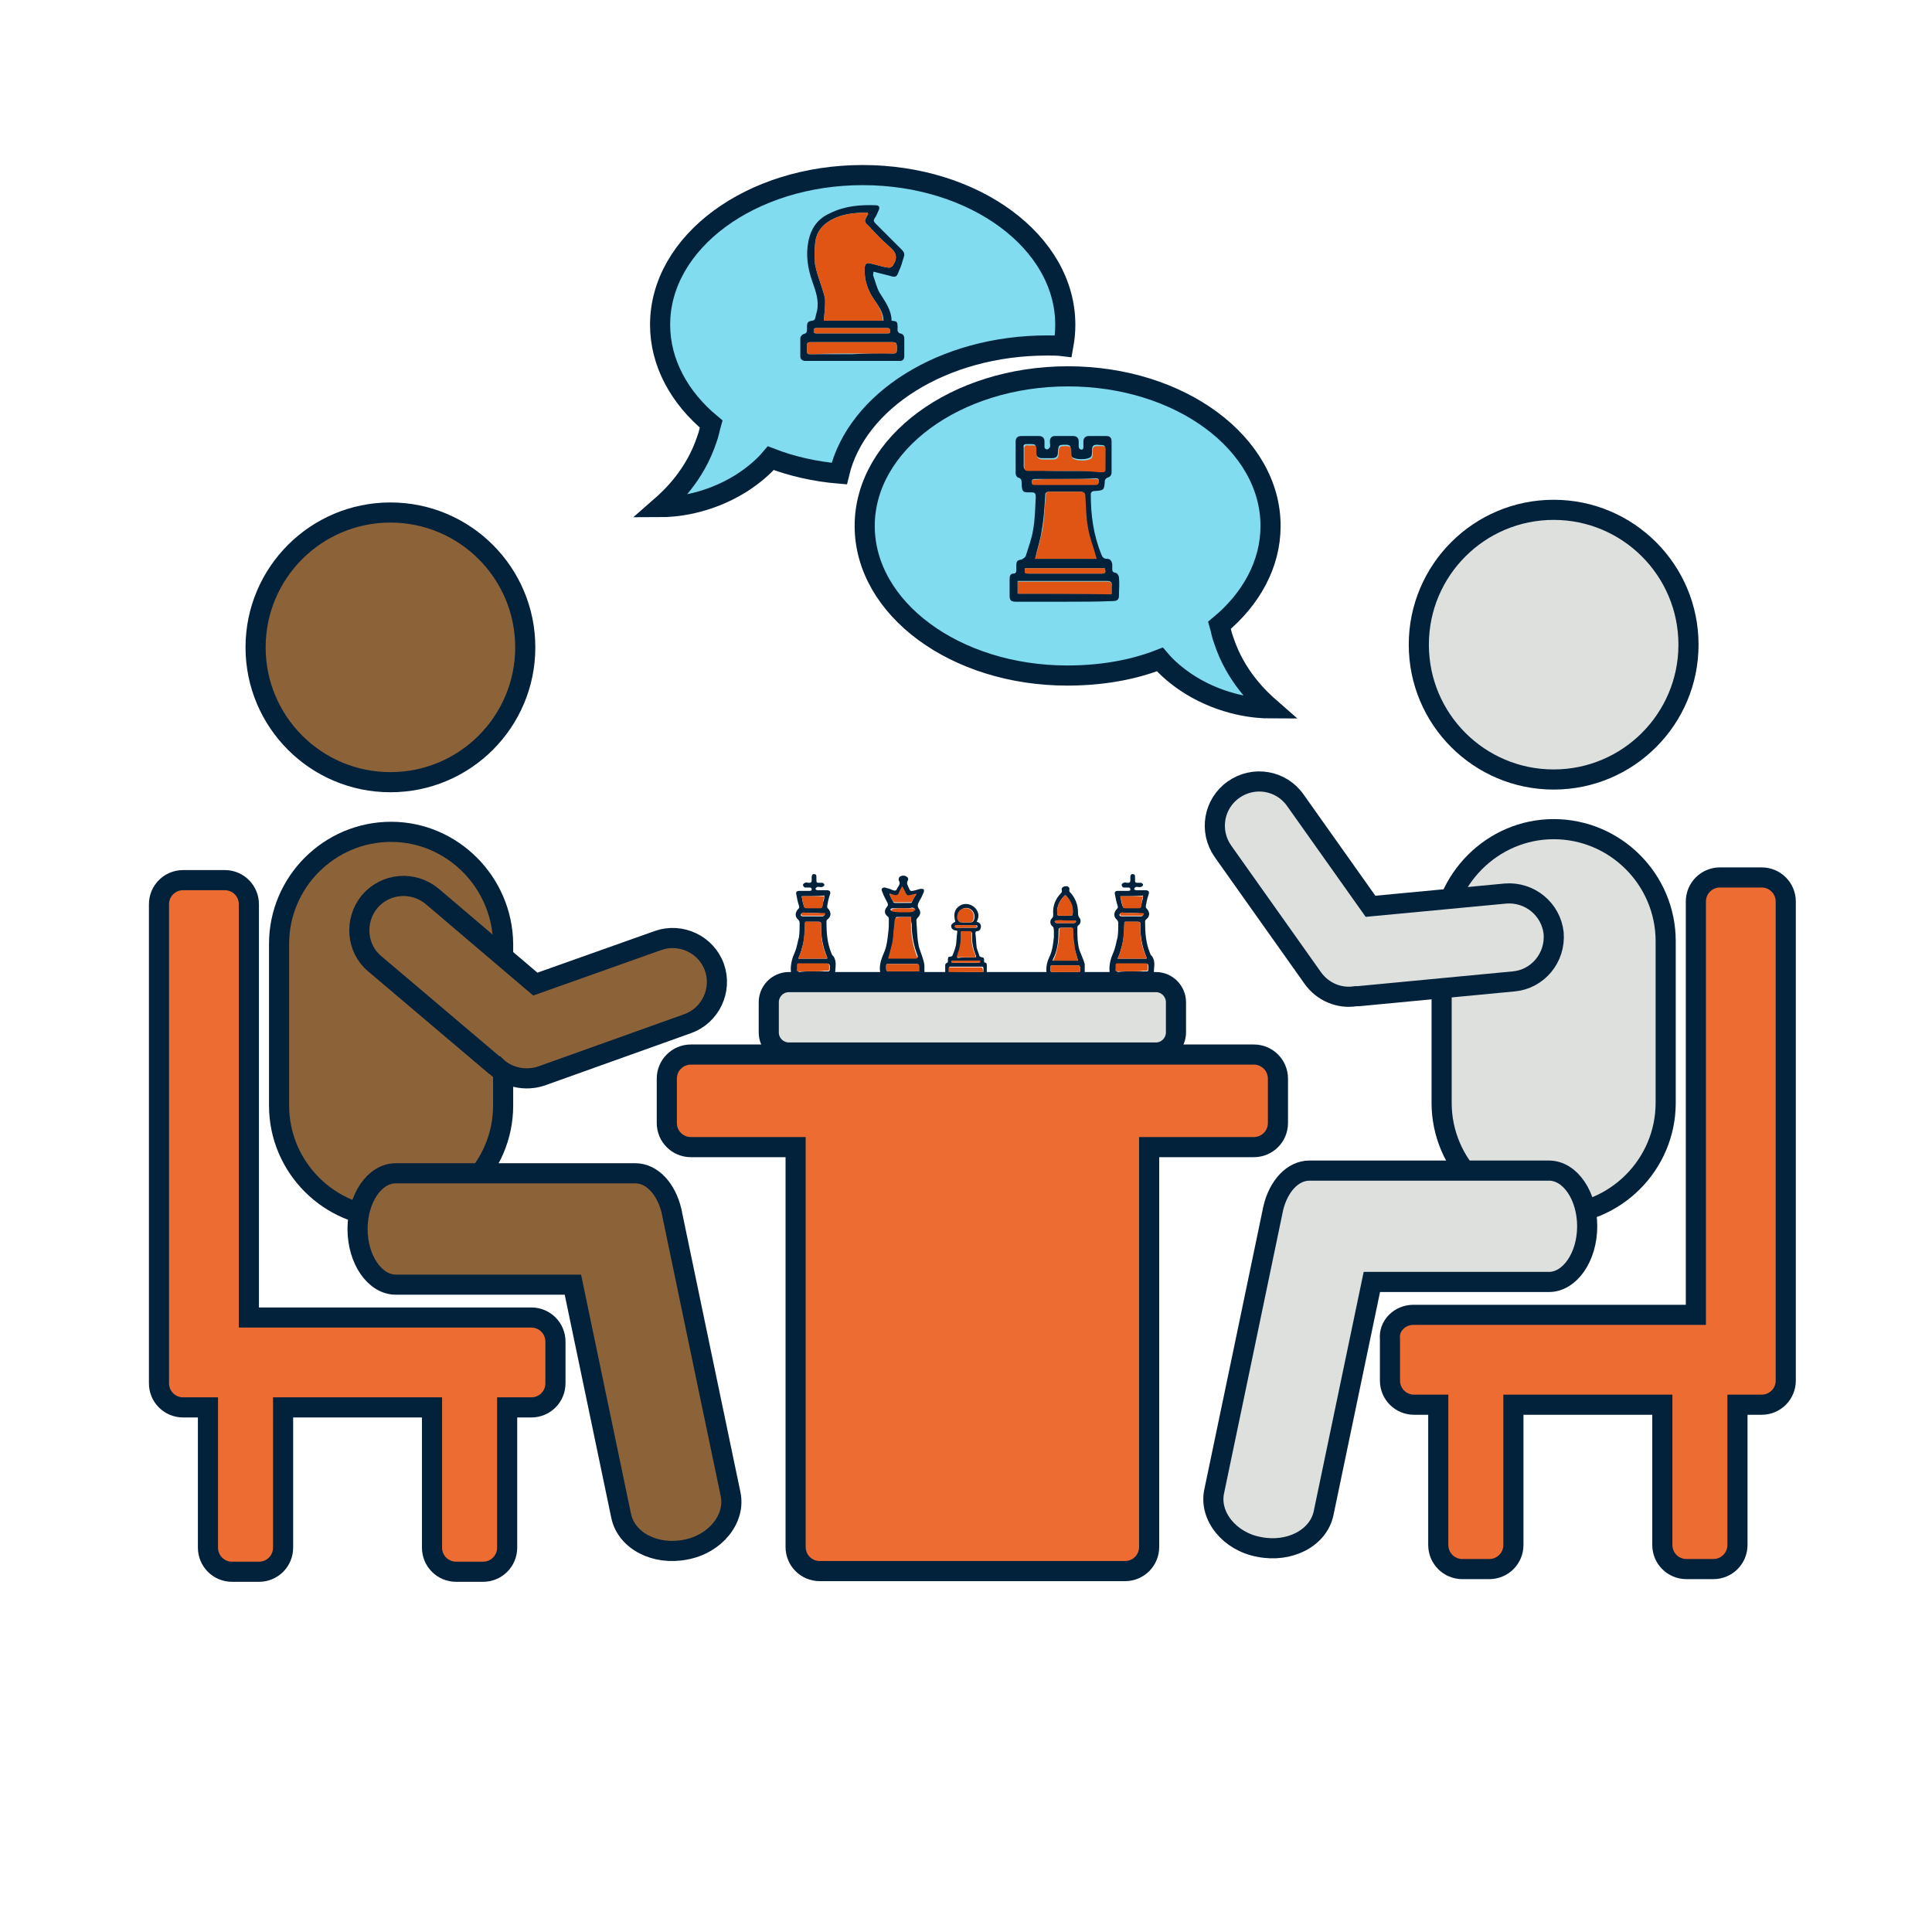
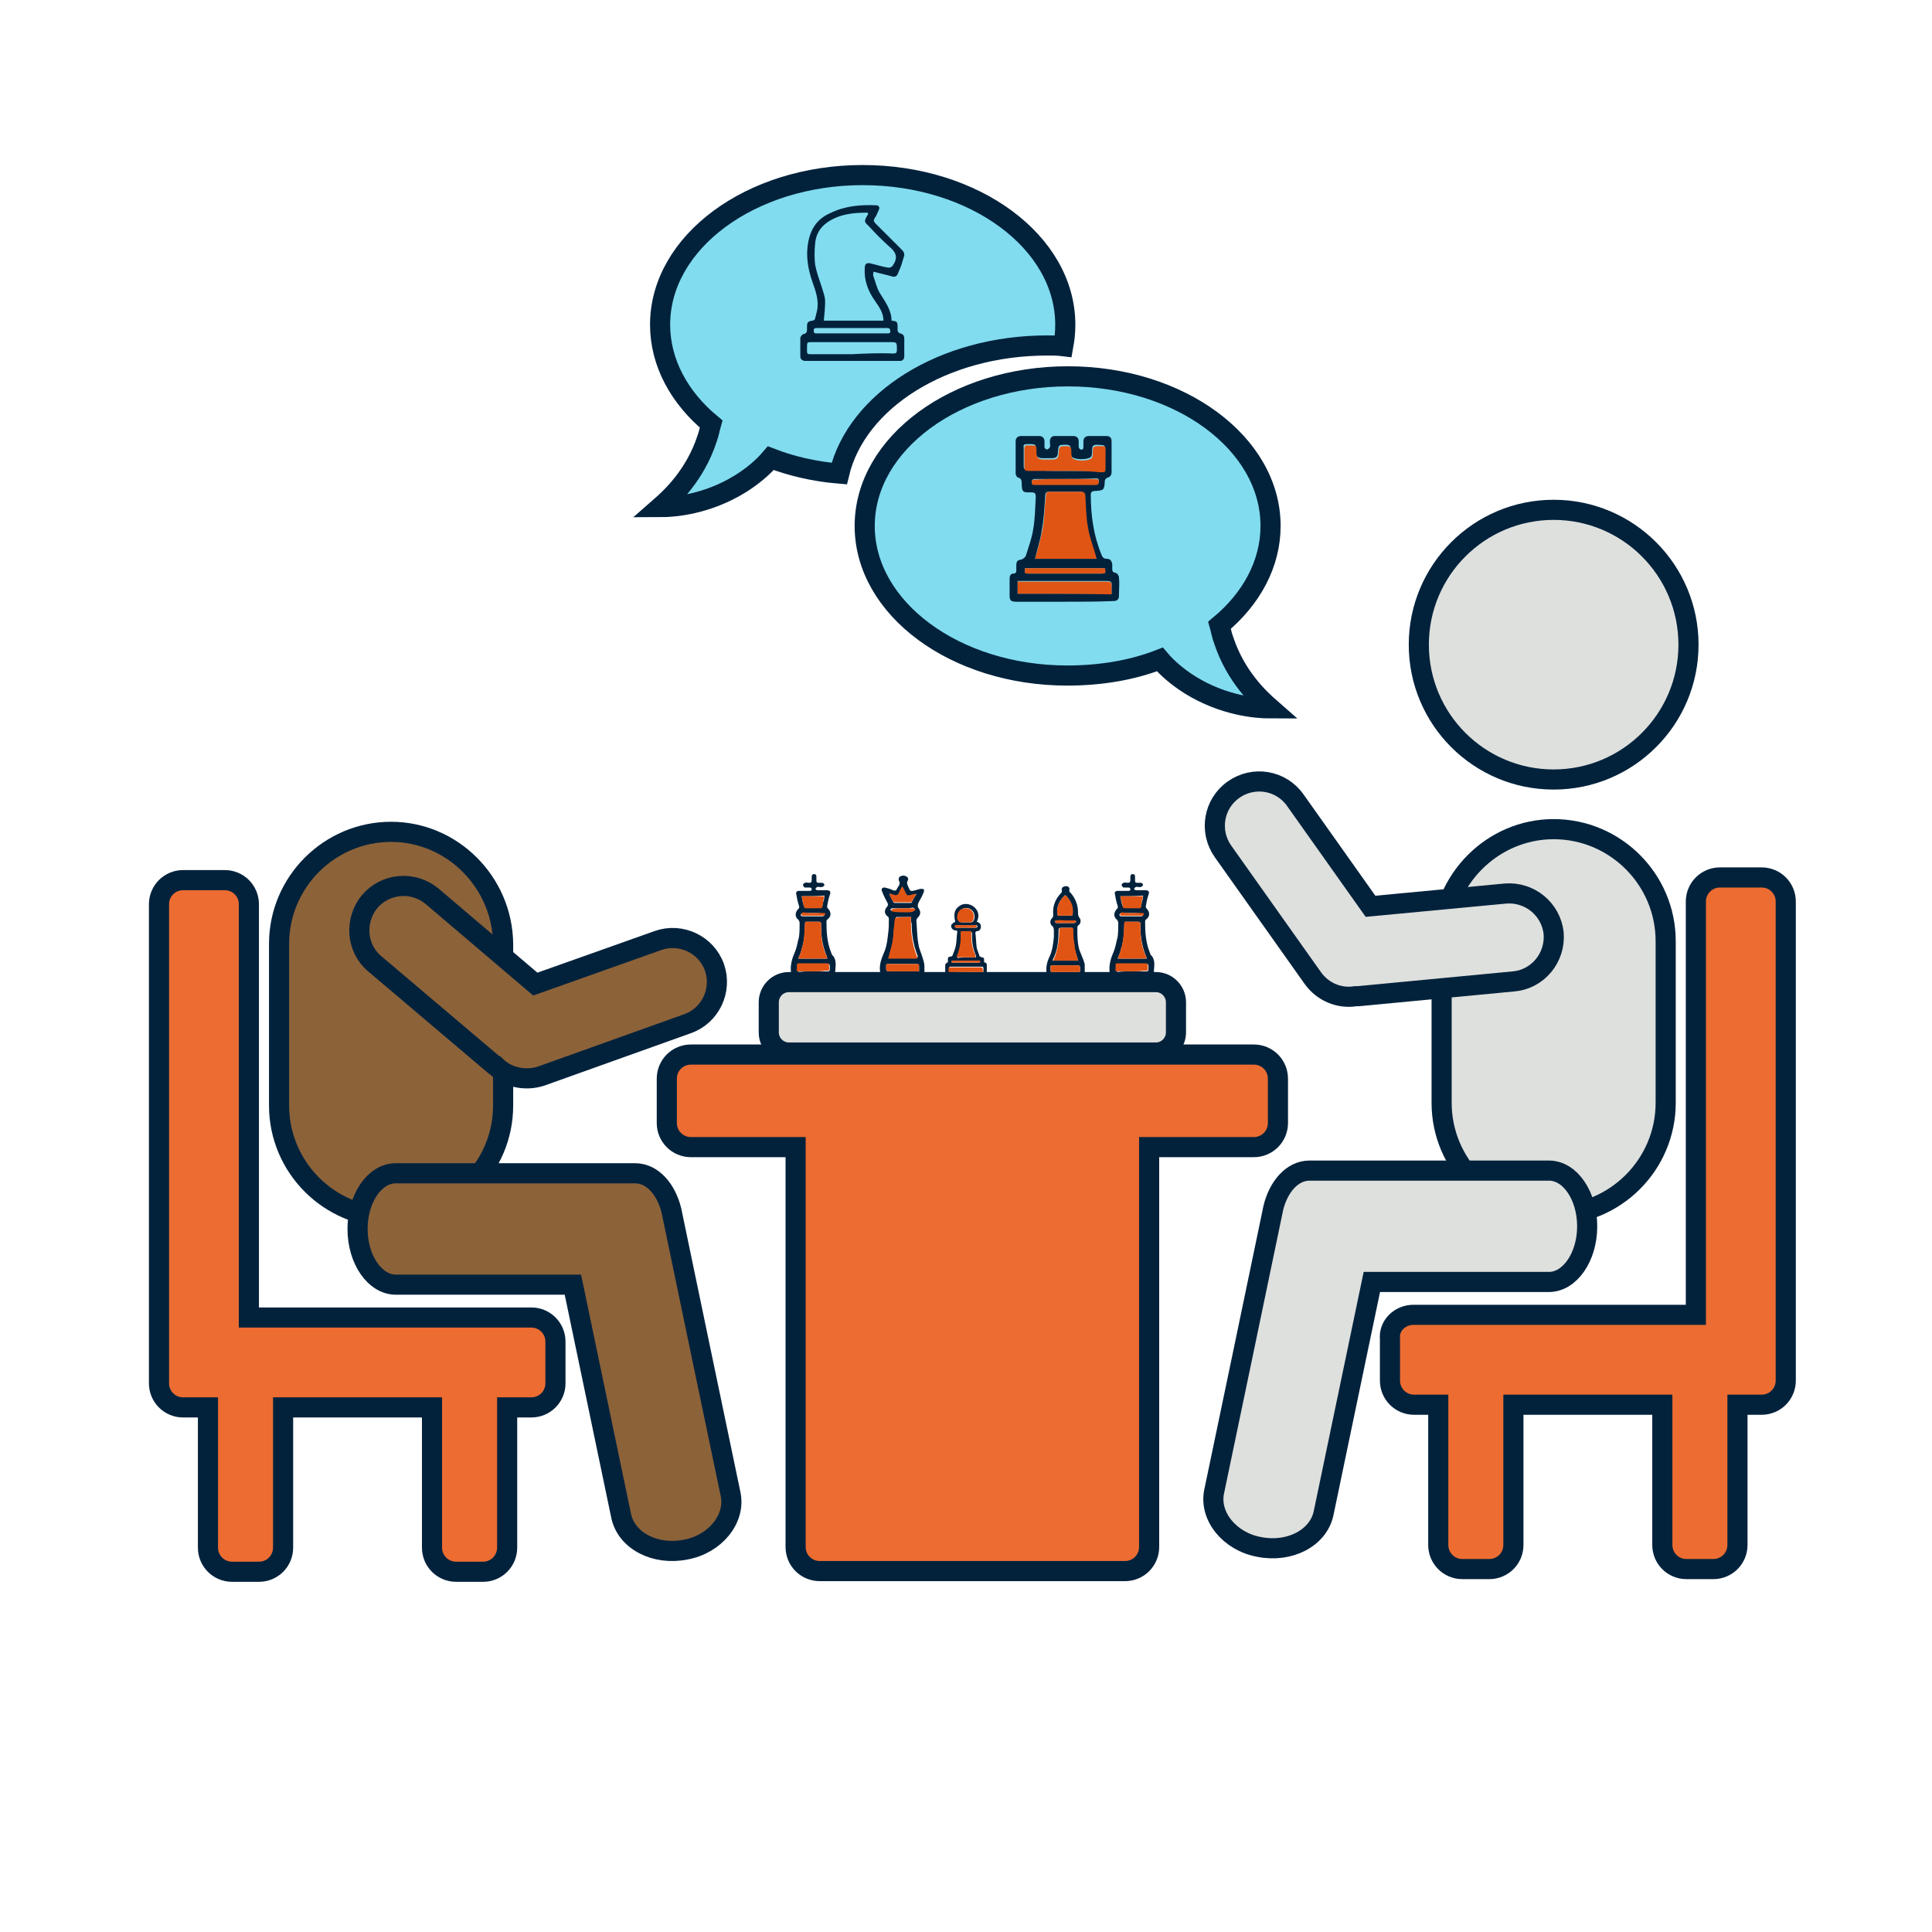
<svg xmlns="http://www.w3.org/2000/svg" version="1.1" x="0px" y="0px" viewBox="0 0 288 288" style="enable-background:new 0 0 288 288;" xml:space="preserve">
  <style type="text/css">
	.st0{display:none;}
	.st1{display:inline;fill:#B7EBF6;}
	.st2{fill:#EF7B45;stroke:#02223C;stroke-width:4;stroke-miterlimit:10;}
	.st3{fill:#93E1F1;stroke:#02223C;stroke-width:4;stroke-miterlimit:10;}
	.st4{clip-path:url(#XMLID_28_);fill:#F8FAF7;}
	.st5{clip-path:url(#XMLID_29_);fill:#F8FAF7;}
	.st6{clip-path:url(#XMLID_30_);fill:#F8FAF7;}
	.st7{fill:#FFCC99;stroke:#02223C;stroke-width:4;stroke-linejoin:round;stroke-miterlimit:10;}
	.st8{fill:#022D50;stroke:#02223C;stroke-width:4;stroke-miterlimit:10;}
	.st9{fill:none;stroke:#02223C;stroke-width:4;stroke-miterlimit:10;}
	.st10{fill:#DEE0DD;stroke:#02223C;stroke-width:4;stroke-miterlimit:10;}
	.st11{fill:#FFCC99;}
	.st12{fill:#02223C;}
	.st13{fill:#DEE0DD;}
	.st14{fill:#FFFFFF;stroke:#02223C;stroke-width:3;stroke-miterlimit:10;}
	.st15{fill:#EF7B45;stroke:#02223C;stroke-width:3;stroke-miterlimit:10;}
	.st16{clip-path:url(#XMLID_33_);fill:#F8FAF7;}
	.st17{fill:#022D50;stroke:#02223C;stroke-width:3;stroke-miterlimit:10;}
	.st18{fill:#93E1F1;stroke:#02223C;stroke-width:3;stroke-miterlimit:10;}
	.st19{clip-path:url(#XMLID_34_);fill:#F8FAF7;}
	.st20{fill:#FFCC99;stroke:#02223C;stroke-width:3;stroke-linejoin:round;stroke-miterlimit:10;}
	.st21{fill:none;stroke:#02223C;stroke-width:3;stroke-miterlimit:10;}
	.st22{fill:#DEE0DD;stroke:#02223C;stroke-width:3;stroke-miterlimit:10;}
	.st23{clip-path:url(#XMLID_35_);fill:#F8FAF7;}
	.st24{clip-path:url(#XMLID_36_);fill:#F8FAF7;}
	.st25{fill:none;stroke:#02223C;stroke-width:3;stroke-linecap:round;stroke-miterlimit:10;}
	.st26{fill:#8DB785;stroke:#02223C;stroke-width:3;stroke-miterlimit:10;}
	.st27{fill:#FDFFFC;stroke:#02223C;stroke-width:3;stroke-miterlimit:10;}
	.st28{fill:#FC6C5F;stroke:#02223C;stroke-width:3;stroke-miterlimit:10;}
	.st29{fill:#ED6C31;stroke:#02223C;stroke-width:3;stroke-miterlimit:10;}
	.st30{clip-path:url(#XMLID_37_);}
	.st31{fill:#419BB4;stroke:#02223C;stroke-width:3;stroke-miterlimit:10;}
	.st32{fill:#EB5F1E;stroke:#02223C;stroke-width:3;stroke-miterlimit:10;}
	.st33{fill:#EB5F1E;}
	.st34{fill:#F8FAF7;}
	.st35{fill:#033863;stroke:#02223C;stroke-width:3;stroke-miterlimit:10;}
	.st36{fill:#DEE0DD;stroke:#02223C;stroke-width:3;stroke-linejoin:round;stroke-miterlimit:10;}
	.st37{fill:#8DB785;stroke:#02223C;stroke-width:2;stroke-miterlimit:10;}
	.st38{fill:#EF7B45;stroke:#02223C;stroke-width:3;stroke-linejoin:round;stroke-miterlimit:10;}
	
		.st39{clip-path:url(#XMLID_38_);fill:#FC6C5F;stroke:#02223C;stroke-width:3;stroke-linecap:round;stroke-linejoin:round;stroke-miterlimit:10;}
	.st40{fill:#FC6C5F;stroke:#02223C;stroke-width:3;stroke-linecap:round;stroke-linejoin:round;stroke-miterlimit:10;}
	.st41{fill:#034377;stroke:#02223C;stroke-width:3;stroke-miterlimit:10;}
	.st42{fill:#034377;stroke:#02223C;stroke-width:3;stroke-linecap:round;stroke-miterlimit:10;}
	
		.st43{clip-path:url(#XMLID_39_);fill:#FC6C5F;stroke:#02223C;stroke-width:3;stroke-linecap:round;stroke-linejoin:round;stroke-miterlimit:10;}
	.st44{fill:#3B8EA5;stroke:#02223C;stroke-width:3;stroke-miterlimit:10;}
	.st45{fill:#81DCEF;stroke:#02223C;stroke-width:3;stroke-miterlimit:10;}
	.st46{fill:#8C6239;stroke:#02223C;stroke-width:3;stroke-miterlimit:10;}
	.st47{fill:none;stroke:#FDFFFC;stroke-width:3;stroke-linecap:round;stroke-miterlimit:10;}
	.st48{fill:#CE4E12;stroke:#02223C;stroke-width:3;stroke-miterlimit:10;}
	.st49{fill:#754C24;stroke:#02223C;stroke-width:3;stroke-miterlimit:10;}
	.st50{fill:#42210B;stroke:#02223C;stroke-width:3;stroke-miterlimit:10;}
	.st51{fill:#C69C6D;stroke:#02223C;stroke-width:3;stroke-miterlimit:10;}
	.st52{fill:#FC6C5F;stroke:#02223C;stroke-width:2.993;stroke-miterlimit:10;}
	.st53{fill:#DC9817;stroke:#02223C;stroke-width:2.993;stroke-miterlimit:10;}
	.st54{fill:none;stroke:#FDFFFC;stroke-width:2.993;stroke-linecap:round;stroke-miterlimit:10;}
	.st55{fill:#ED6C31;stroke:#02223C;stroke-width:2.993;stroke-miterlimit:10;}
	.st56{clip-path:url(#XMLID_40_);fill:#CE4E12;stroke:#02223C;stroke-width:4;stroke-miterlimit:10;}
	.st57{clip-path:url(#XMLID_40_);fill:#ED6C31;stroke:#02223C;stroke-width:4;stroke-miterlimit:10;}
	.st58{clip-path:url(#XMLID_40_);fill:#EB5F1E;stroke:#02223C;stroke-width:4;stroke-miterlimit:10;}
	.st59{clip-path:url(#XMLID_40_);fill:#E15514;stroke:#02223C;stroke-width:4;stroke-miterlimit:10;}
	.st60{fill:#CE4E12;stroke:#02223C;stroke-width:4;stroke-miterlimit:10;}
	.st61{fill:#8DB785;stroke:#02223C;stroke-width:4;stroke-miterlimit:10;}
	.st62{clip-path:url(#XMLID_41_);}
	.st63{clip-path:url(#XMLID_42_);fill:#81DCEF;stroke:#02223C;stroke-width:4;stroke-miterlimit:10;}
	.st64{clip-path:url(#XMLID_42_);fill:#4BA5BE;stroke:#02223C;stroke-width:4;stroke-miterlimit:10;}
	.st65{clip-path:url(#XMLID_42_);fill:#5AADC4;stroke:#02223C;stroke-width:4;stroke-miterlimit:10;}
	.st66{clip-path:url(#XMLID_42_);fill:#69B4C9;stroke:#02223C;stroke-width:4;stroke-miterlimit:10;}
	.st67{clip-path:url(#XMLID_43_);}
	.st68{clip-path:url(#XMLID_44_);fill:#4BA5BE;stroke:#02223C;stroke-width:4;stroke-miterlimit:10;}
	.st69{fill:none;stroke:#02223C;stroke-width:4;stroke-linecap:round;stroke-miterlimit:10;}
	.st70{fill:#8DB785;stroke:#02223C;stroke-width:3.496;stroke-miterlimit:10;}
	.st71{fill:#EF7B45;stroke:#02223C;stroke-width:3.496;stroke-miterlimit:10;}
	.st72{fill:#8DB785;stroke:#02223C;stroke-width:3.373;stroke-miterlimit:10;}
	.st73{fill:#EF7B45;stroke:#02223C;stroke-width:3.373;stroke-miterlimit:10;}
	.st74{fill:#DEE0DD;stroke:#02223C;stroke-width:2.03;stroke-miterlimit:10;}
	.st75{fill:none;stroke:#022D50;stroke-width:11;stroke-linecap:round;stroke-miterlimit:10;}
	.st76{fill:none;stroke:#034377;stroke-width:11;stroke-linecap:round;stroke-miterlimit:10;}
	.st77{fill:#EFCB83;}
	.st78{fill:none;stroke:#033863;stroke-width:11;stroke-linecap:round;stroke-miterlimit:10;}
	.st79{fill:#034377;}
	.st80{fill:#033863;}
	.st81{fill:#022D50;}
	.st82{fill:#69B4C9;stroke:#02223C;stroke-width:3;stroke-miterlimit:10;}
	.st83{clip-path:url(#XMLID_45_);fill:#02223C;stroke:#02223C;stroke-width:3;stroke-miterlimit:10;}
	.st84{fill:#DEE0DD;stroke:#02223C;stroke-width:2.612;stroke-miterlimit:10;}
	.st85{fill:none;}
	.st86{fill:#FC6C5F;}
	.st87{fill:#4BA5BE;stroke:#02223C;stroke-width:3;stroke-miterlimit:10;}
	.st88{fill:#808080;stroke:#02223C;stroke-width:3.23;stroke-miterlimit:10;}
	.st89{fill:#42210B;}
	.st90{fill:#034377;stroke:#02223C;stroke-width:4;stroke-miterlimit:10;}
	.st91{fill:#808080;stroke:#02223C;stroke-width:4;stroke-miterlimit:10;}
	.st92{fill:#FC6C5F;stroke:#02223C;stroke-width:4;stroke-miterlimit:10;}
	.st93{fill:#808080;}
	.st94{clip-path:url(#XMLID_47_);fill:#FDFFFC;}
	.st95{fill:#69B4C9;}
	.st96{fill:#EFCB83;stroke:#EFCB83;stroke-width:6;stroke-linecap:round;stroke-miterlimit:10;}
	.st97{fill:#EF7B45;stroke:#02223C;stroke-width:3.311;stroke-miterlimit:10;}
	.st98{fill:#DEE0DD;stroke:#02223C;stroke-width:3.311;stroke-miterlimit:10;}
	.st99{fill:none;stroke:#961B1B;stroke-width:3.311;stroke-miterlimit:10;}
	.st100{fill:#8C6239;stroke:#02223C;stroke-width:3.311;stroke-miterlimit:10;}
	.st101{fill:#808080;stroke:#02223C;stroke-width:3.311;stroke-miterlimit:10;}
	.st102{fill:#CE4E12;}
	.st103{fill:none;stroke:#961B1B;stroke-width:3;stroke-miterlimit:10;}
	.st104{fill:#808080;stroke:#02223C;stroke-width:3;stroke-miterlimit:10;}
	.st105{fill:#FC6C5F;stroke:#02223C;stroke-width:3.261;stroke-miterlimit:10;}
	.st106{fill:#EF7B45;stroke:#02223C;stroke-width:3.261;stroke-miterlimit:10;}
	.st107{fill:#DEE0DD;stroke:#02223C;stroke-width:3.261;stroke-miterlimit:10;}
	.st108{fill:none;stroke:#961B1B;stroke-width:3.261;stroke-miterlimit:10;}
	.st109{fill:#8C6239;stroke:#02223C;stroke-width:3.261;stroke-miterlimit:10;}
	.st110{fill:#808080;stroke:#02223C;stroke-width:3.261;stroke-miterlimit:10;}
	.st111{fill:#ED6C31;stroke:#02223C;stroke-width:1.435;stroke-miterlimit:10;}
	.st112{fill:#FC6C5F;stroke:#02223C;stroke-width:1.435;stroke-miterlimit:10;}
	.st113{fill:#E15514;}
	.st114{fill:#5AADC4;stroke:#02223C;stroke-width:3;stroke-miterlimit:10;}
	.st115{fill:#FDFFFC;stroke:#02223C;stroke-width:3;stroke-linecap:round;stroke-miterlimit:10;}
	.st116{fill:#DEE0DD;stroke:#02223C;stroke-width:0.977;stroke-linejoin:round;stroke-miterlimit:10;}
	.st117{clip-path:url(#XMLID_48_);fill:#FFFFFF;}
	.st118{fill:#EF7B45;stroke:#02223C;stroke-width:3.257;stroke-miterlimit:10;}
	.st119{fill:#EFCB83;stroke:#02223C;stroke-width:3;stroke-miterlimit:10;}
	.st120{clip-path:url(#XMLID_49_);fill:#034377;}
	.st121{clip-path:url(#XMLID_50_);fill:#034377;}
	.st122{clip-path:url(#XMLID_51_);fill:#034377;}
	.st123{fill:#DEE0DD;stroke:#02223C;stroke-linejoin:round;stroke-miterlimit:10;}
	.st124{fill:#FFFFFF;}
	.st125{fill:#DEE0DD;stroke:#DEE0DD;stroke-width:0.891;stroke-miterlimit:10;}
	.st126{fill:#DEE0DD;stroke:#DEE0DD;stroke-width:0.975;stroke-miterlimit:10;}
	.st127{fill:#C7E1F5;}
	.st128{fill:#02223C;stroke:#02223C;stroke-width:0.945;stroke-miterlimit:10;}
	.st129{fill:#44C8F5;}
	.st130{fill:#BE1E2D;stroke:#02223C;stroke-width:0.548;stroke-miterlimit:10;}
	.st131{fill:#FFFFFF;stroke:#02223C;stroke-width:0.548;stroke-miterlimit:10;}
	.st132{fill:#419BB4;stroke:#02223C;stroke-width:3.367;stroke-miterlimit:10;}
	.st133{clip-path:url(#XMLID_54_);fill:#419BB4;stroke:#02223C;stroke-width:3;stroke-miterlimit:10;}
	.st134{clip-path:url(#XMLID_54_);fill:#42210B;stroke:#02223C;stroke-width:3;stroke-miterlimit:10;}
	.st135{clip-path:url(#XMLID_54_);fill:#A67C52;stroke:#02223C;stroke-width:3;stroke-miterlimit:10;}
	.st136{clip-path:url(#XMLID_54_);fill:#42210B;}
	.st137{opacity:0.5;clip-path:url(#XMLID_54_);fill:#FFFFFF;}
	.st138{fill:#DEE0DD;stroke:#02223C;stroke-width:0.528;stroke-miterlimit:10;}
	.st139{fill:none;stroke:#02223C;stroke-width:2;stroke-miterlimit:10;}
	.st140{clip-path:url(#XMLID_55_);fill:#CC3333;}
	.st141{clip-path:url(#XMLID_55_);fill:#1A1A1A;}
	.st142{fill:#DC9817;}
	.st143{fill:#BE1E2D;}
	.st144{fill:#1A1A1A;}
	.st145{clip-path:url(#XMLID_56_);fill:#C69C6D;}
	.st146{clip-path:url(#XMLID_57_);fill:#C69C6D;}
	.st147{fill:#8DB785;stroke:#02223C;stroke-width:3.281;stroke-miterlimit:10;}
	.st148{clip-path:url(#XMLID_58_);fill:#02223C;stroke:#02223C;stroke-width:0.689;stroke-miterlimit:10;}
	.st149{fill:#BE1E2D;stroke:#02223C;stroke-width:3;stroke-miterlimit:10;}
	.st150{fill:none;stroke:#FFFFFF;stroke-width:3;stroke-linecap:round;stroke-miterlimit:10;}
	.st151{fill:none;stroke:#FFFFFF;stroke-width:10;stroke-linecap:round;stroke-miterlimit:10;}
	.st152{clip-path:url(#XMLID_69_);fill:none;stroke:#02223C;stroke-width:3;stroke-linecap:round;stroke-miterlimit:10;}
	.st153{clip-path:url(#XMLID_70_);fill:none;stroke:#02223C;stroke-width:3;stroke-linecap:round;stroke-miterlimit:10;}
	.st154{clip-path:url(#XMLID_71_);fill:none;stroke:#02223C;stroke-width:3;stroke-linecap:round;stroke-miterlimit:10;}
	.st155{clip-path:url(#XMLID_72_);fill:none;stroke:#02223C;stroke-width:3;stroke-linecap:round;stroke-miterlimit:10;}
	.st156{clip-path:url(#XMLID_73_);fill:none;stroke:#02223C;stroke-width:3;stroke-linecap:round;stroke-miterlimit:10;}
	.st157{clip-path:url(#XMLID_74_);fill:none;stroke:#02223C;stroke-width:3;stroke-linecap:round;stroke-miterlimit:10;}
	.st158{fill:#C7D87A;}
	.st159{clip-path:url(#XMLID_75_);fill:none;stroke:#02223C;stroke-width:3;stroke-linecap:round;stroke-miterlimit:10;}
	.st160{fill:#F8FAF7;stroke:#02223C;stroke-width:3;stroke-miterlimit:10;}
	.st161{fill:#B7EBF6;stroke:#02223C;stroke-width:3;stroke-miterlimit:10;}
	.st162{fill:#BE1E2D;stroke:#02223C;stroke-width:3;stroke-linecap:round;stroke-miterlimit:10;}
	.st163{fill:#669966;stroke:#02223C;stroke-width:3;stroke-linecap:round;stroke-miterlimit:10;}
</style>
  <g id="ref_images">
</g>
  <g id="backgrounds" class="st0">
</g>
  <g id="compass">
</g>
  <g id="icons__x28_orange_x29_">
</g>
  <g id="icons__x28_yellow_x29_">
</g>
  <g id="Layer_6">
</g>
  <g id="Layer_7">
    <g>
      <path class="st45" d="M156.1,51.5c0.8,0,1.6,0,2.4,0.1c0.2-1.1,0.3-2.1,0.3-3.2c0-12.3-13.5-22.3-30.2-22.3    c-16.7,0-30.2,10-30.2,22.3c0,5.7,2.9,10.9,7.6,14.8c-0.2,0.7-0.3,1.4-0.6,2.2c-1.8,5.5-5.4,8.8-7,10.2c2.1,0,7-0.4,12-3.5    c1.9-1.2,3.4-2.5,4.5-3.8c3.1,1.2,6.6,2,10.2,2.3C127.7,59.7,140.6,51.5,156.1,51.5z" />
    </g>
    <path class="st29" d="M186.9,157.2H103c-2,0-3.6,1.6-3.6,3.6v6.6c0,2,1.6,3.6,3.6,3.6h15.6v59.6c0,2,1.6,3.6,3.6,3.6h45.5   c2,0,3.6-1.6,3.6-3.6v-59.6h15.6c2,0,3.6-1.6,3.6-3.6v-6.6C190.5,158.8,188.9,157.2,186.9,157.2z" />
-     <circle class="st46" cx="58.2" cy="96.5" r="20.1" />
    <path class="st46" d="M58.3,124L58.3,124c-9.2,0-16.7,7.5-16.7,16.7v24.1c0,9.2,7.5,16.7,16.7,16.7h0c9.2,0,16.7-7.5,16.7-16.7   v-24.1C74.9,131.5,67.4,124,58.3,124z" />
    <path class="st46" d="M55.9,143.7l17.7,15c0.1,0.1,0.2,0.2,0.3,0.2c1.7,1.7,4.4,2.3,6.8,1.5l21.8-7.8c3.4-1.2,5.2-5,4-8.4   c-1.2-3.4-5-5.2-8.4-4l-18.3,6.5l-15.4-13.1c-2.8-2.3-6.9-2-9.3,0.8C52.8,137.2,53.1,141.4,55.9,143.7z" />
-     <path class="st46" d="M108.9,222.7l-4.2-20.1l-4.5-21.6c0-0.2-0.1-0.3-0.1-0.5c-0.8-3.3-2.9-5.6-5.4-5.6H77.5H59   c-3.2,0-5.7,3.8-5.7,8.3v0c0,4.6,2.6,8.3,5.7,8.3l26.4,0l7.2,34.5c0.8,3.7,5.1,5.9,9.6,5h0C106.6,230.2,109.7,226.4,108.9,222.7z" />
+     <path class="st46" d="M108.9,222.7l-4.2-20.1l-4.5-21.6c0-0.2-0.1-0.3-0.1-0.5c-0.8-3.3-2.9-5.6-5.4-5.6H77.5H59   c-3.2,0-5.7,3.8-5.7,8.3v0c0,4.6,2.6,8.3,5.7,8.3l26.4,0l7.2,34.5c0.8,3.7,5.1,5.9,9.6,5h0C106.6,230.2,109.7,226.4,108.9,222.7" />
    <path class="st29" d="M79.2,196.4H37.1v-61.6c0-2-1.6-3.6-3.6-3.6h-6.2c-2,0-3.6,1.6-3.6,3.6v71.4c0,2,1.6,3.6,3.6,3.6h0.7H31v20.9   c0,2,1.6,3.6,3.6,3.6h4c2,0,3.6-1.6,3.6-3.6v-20.9h22.2v20.9c0,2,1.6,3.6,3.6,3.6h4c2,0,3.6-1.6,3.6-3.6v-20.9h3.6   c2,0,3.6-1.6,3.6-3.6V200C82.8,198,81.2,196.4,79.2,196.4z" />
    <circle class="st22" cx="231.6" cy="96.1" r="20.1" />
    <path class="st22" d="M231.6,123.6L231.6,123.6c9.2,0,16.7,7.5,16.7,16.7v24.1c0,9.2-7.5,16.7-16.7,16.7h0   c-9.2,0-16.7-7.5-16.7-16.7v-24.1C215,131.1,222.5,123.6,231.6,123.6z" />
    <path class="st22" d="M225.6,146.3l-23.1,2.2c-0.1,0-0.2,0-0.4,0c-2.4,0.4-4.9-0.6-6.4-2.7l-13.4-18.9c-2.1-3-1.4-7.1,1.6-9.2   c3-2.1,7.1-1.4,9.2,1.6l11.2,15.8l20.1-1.9c3.6-0.3,6.8,2.3,7.2,5.9C231.9,142.8,229.2,146,225.6,146.3z" />
    <path class="st22" d="M181,222.3l4.2-20.1l4.5-21.6c0-0.2,0.1-0.3,0.1-0.5c0.8-3.3,2.9-5.6,5.4-5.6h17.2h18.5   c3.2,0,5.7,3.8,5.7,8.3v0c0,4.6-2.6,8.3-5.7,8.3l-26.4,0l-7.2,34.5c-0.8,3.7-5.1,5.9-9.6,5h0C183.3,229.8,180.2,226,181,222.3z" />
    <path class="st29" d="M210.7,196h42.1v-61.6c0-2,1.6-3.6,3.6-3.6h6.2c2,0,3.6,1.6,3.6,3.6v71.4c0,2-1.6,3.6-3.6,3.6h-0.7h-2.9v20.9   c0,2-1.6,3.6-3.6,3.6h-4c-2,0-3.6-1.6-3.6-3.6v-20.9h-22.2v20.9c0,2-1.6,3.6-3.6,3.6h-4c-2,0-3.6-1.6-3.6-3.6v-20.9h-3.6   c-2,0-3.6-1.6-3.6-3.6v-6.2C207,197.6,208.7,196,210.7,196z" />
    <path class="st45" d="M159.2,56.1c16.7,0,30.2,10,30.2,22.3c0,5.7-2.9,10.9-7.6,14.8c0.2,0.7,0.3,1.4,0.6,2.2   c1.8,5.5,5.4,8.8,7,10.2c-2.1,0-7-0.4-12-3.5c-1.9-1.2-3.4-2.5-4.5-3.8c-4.1,1.6-8.8,2.4-13.8,2.4c-16.7,0-30.2-10-30.2-22.3   S142.5,56.1,159.2,56.1z" />
    <path class="st22" d="M172.3,146.4h-54.7c-1.7,0-3,1.4-3,3v4.5c0,1.7,1.4,3,3,3h54.7c1.7,0,3-1.4,3-3v-4.5   C175.3,147.8,174,146.4,172.3,146.4z" />
    <g>
      <path class="st12" d="M158.7,89.7c-2.4,0-4.8,0-7.2,0c-0.8,0-1-0.2-1-0.9c0-0.8,0-1.7,0-2.5c0-0.4,0.1-0.8,0.6-0.8    c0.3,0,0.4-0.2,0.4-0.5c0-0.2,0-0.5,0-0.7c0-0.7,0.2-0.8,0.8-0.9c0.2-0.1,0.5-0.3,0.6-0.5c0.4-1.3,0.9-2.6,1.1-3.9    c0.3-1.6,0.3-3.3,0.4-4.9c0-0.5-0.1-0.7-0.6-0.7c0,0,0,0-0.1,0c-1.1,0-1.4,0.1-1.4-1.4c0-0.4-0.1-0.7-0.5-0.8    c-0.2,0-0.4-0.4-0.4-0.6c0-1.6,0-3.2,0-4.8c0-0.5,0.3-0.8,0.8-0.8c0.9,0,1.8,0,2.7,0c0.5,0,0.8,0.3,0.8,0.8c0,0.3,0,0.6,0,0.9    c0,0.1,0.2,0.3,0.4,0.3c0.1,0,0.3-0.2,0.4-0.3c0.1-0.3,0-0.6,0-0.9c0-0.5,0.3-0.8,0.7-0.8c0.9,0,1.8,0,2.8,0    c0.5,0,0.8,0.3,0.8,0.8c0,0.3,0,0.5,0,0.8c0,0.2,0.2,0.4,0.3,0.4c0.3,0.1,0.4-0.1,0.4-0.4c0-0.3,0-0.5,0-0.8    c0-0.5,0.3-0.8,0.8-0.8c0.9,0,1.8,0,2.6,0c0.6,0,0.8,0.3,0.8,0.8c0,1.5,0,3.1,0,4.6c0,0.4-0.2,0.7-0.6,0.8c-0.1,0-0.4,0.3-0.4,0.4    c-0.1,1.5-0.1,1.5-1.6,1.6c-0.3,0-0.5,0.2-0.5,0.5c0,3.1,0.4,6.1,1.6,9c0.1,0.3,0.3,0.6,0.8,0.6c0.5,0,0.7,0.3,0.8,0.8    c0,0.2,0,0.4,0,0.6c0,0.4,0,0.6,0.5,0.7c0.2,0,0.5,0.4,0.5,0.7c0.1,0.9,0,1.8,0,2.7c0,0.6-0.3,0.8-0.9,0.8    C163.6,89.7,161.2,89.7,158.7,89.7z M154.3,83.3c3,0,6,0,9.1,0c0-0.2,0-0.2-0.1-0.3c-0.4-1.4-0.9-2.8-1.2-4.3    c-0.3-1.5-0.3-3.1-0.4-4.7c0-0.5-0.2-0.7-0.7-0.7c-1.5,0-3.1,0-4.6,0c-0.5,0-0.6,0.2-0.6,0.7c-0.1,1.7-0.2,3.4-0.5,5    C155.1,80.5,154.6,81.9,154.3,83.3z M158.7,70.2C158.7,70.2,158.7,70.2,158.7,70.2c1.7,0,3.5,0,5.2,0c0.8,0,0.8,0,0.8-0.8    c0-0.6,0-1.3,0-1.9c0-1.3,0.2-1.1-1.2-1.2c-0.5,0-0.7,0.2-0.7,0.7c0,0.3,0,0.7-0.1,1c-0.3,0.6-2.7,0.6-3,0c-0.1-0.3-0.1-0.7-0.1-1    c0-0.5-0.1-0.7-0.7-0.7c-1.1,0-1.1,0-1.2,1.1c0,0.7-0.3,0.9-0.9,0.9c-0.5,0-1,0-1.4,0c-0.7,0-1-0.3-1-1c0-1.1,0.1-1.1-1.1-1.1    c-0.1,0-0.1,0-0.2,0c-0.4,0-0.6,0.1-0.5,0.5c0,0.9,0,1.9,0,2.8c0,0.4,0.2,0.6,0.6,0.5C155.1,70.2,156.9,70.2,158.7,70.2z     M151.7,88.5c4.7,0,9.3,0,14,0c0-0.4,0-0.7,0-1.1c0.1-0.6-0.1-0.8-0.7-0.8c-4.1,0-8.2,0-12.3,0c-0.3,0-0.6,0-1,0    C151.7,87.3,151.7,87.9,151.7,88.5z M164.7,84.7c-4,0-7.9,0-11.9,0c-0.1,0.7-0.1,0.8,0.6,0.8c3.6,0,7.2,0,10.8,0    C164.8,85.5,164.8,85.4,164.7,84.7z M158.8,71.4C158.8,71.4,158.8,71.4,158.8,71.4c-1.5,0-3,0-4.5,0c-0.3,0-0.5,0.1-0.5,0.4    c0,0.3,0.1,0.4,0.4,0.4c3,0,6.1,0,9.1,0c0.4,0,0.5-0.2,0.5-0.5c0-0.3-0.1-0.4-0.5-0.4C161.8,71.4,160.3,71.4,158.8,71.4z" />
      <path class="st113" d="M154.3,83.3c0.4-1.4,0.8-2.9,1.1-4.3c0.3-1.6,0.3-3.3,0.5-5c0-0.5,0.1-0.7,0.6-0.7c1.5,0,3.1,0,4.6,0    c0.5,0,0.7,0.2,0.7,0.7c0.1,1.6,0.1,3.2,0.4,4.7c0.2,1.4,0.8,2.8,1.2,4.3c0,0.1,0,0.1,0.1,0.3C160.3,83.3,157.2,83.3,154.3,83.3z" />
      <path class="st113" d="M158.7,70.2c-1.8,0-3.6,0-5.4,0c-0.4,0-0.6-0.1-0.6-0.5c0-0.9,0-1.9,0-2.8c0-0.4,0.2-0.6,0.5-0.5    c0.1,0,0.1,0,0.2,0c1.2,0,1.1-0.1,1.1,1.1c0,0.7,0.3,1,1,1c0.5,0,1,0,1.4,0c0.7,0,0.9-0.3,0.9-0.9c0.1-1.1,0.1-1.1,1.2-1.1    c0.5,0,0.7,0.2,0.7,0.7c0,0.3,0,0.7,0.1,1c0.3,0.6,2.7,0.6,3,0c0.1-0.3,0.1-0.7,0.1-1c0-0.5,0.1-0.7,0.7-0.7    c1.4,0,1.2-0.1,1.2,1.2c0,0.6,0,1.3,0,1.9c0,0.8,0,0.8-0.8,0.8C162.2,70.2,160.5,70.2,158.7,70.2    C158.7,70.2,158.7,70.2,158.7,70.2z" />
      <path class="st113" d="M151.7,88.5c0-0.6,0-1.2,0-1.8c0.4,0,0.7,0,1,0c4.1,0,8.2,0,12.3,0c0.6,0,0.8,0.2,0.7,0.8    c0,0.3,0,0.7,0,1.1C161.1,88.5,156.4,88.5,151.7,88.5z" />
      <path class="st113" d="M164.7,84.7c0.2,0.7,0.1,0.8-0.5,0.8c-3.6,0-7.2,0-10.8,0c-0.7,0-0.7,0-0.6-0.8    C156.7,84.7,160.7,84.7,164.7,84.7z" />
      <path class="st113" d="M158.8,71.4c1.5,0,3,0,4.5,0c0.3,0,0.5,0.1,0.5,0.4c0,0.3-0.1,0.5-0.5,0.5c-3,0-6.1,0-9.1,0    c-0.3,0-0.4-0.1-0.4-0.4c0-0.4,0.2-0.4,0.5-0.4C155.8,71.4,157.3,71.4,158.8,71.4C158.8,71.4,158.8,71.4,158.8,71.4z" />
    </g>
    <g>
      <path class="st12" d="M133.8,48.8c0,0.2,0,0.4,0,0.5c0.1,0.2,0.2,0.4,0.4,0.4c0.4,0.1,0.6,0.3,0.6,0.8c0,0.9,0,1.7,0,2.6    c0,0.5-0.3,0.7-0.6,0.7c-0.2,0-0.4,0-0.6,0c-4.4,0-8.7,0-13.1,0c-0.2,0-0.4,0-0.6,0c-0.4-0.1-0.6-0.3-0.6-0.7c0-0.9,0-1.8,0-2.7    c0-0.2,0.3-0.6,0.5-0.6c0.4-0.1,0.5-0.3,0.5-0.7c0-0.1,0-0.3,0-0.4c0-0.6,0.1-0.8,0.8-0.9c0.2,0,0.4-0.2,0.4-0.3    c0.1-0.4,0.2-0.8,0.3-1.2c0.3-1.5-0.2-2.9-0.7-4.3c-0.7-2-1-4-0.6-6c0.4-2,1.4-3.4,3.2-4.2c2.2-1.1,4.5-1.3,6.9-1.2    c0.4,0,0.6,0.3,0.4,0.7c-0.2,0.4-0.3,0.8-0.6,1.2c-0.2,0.3-0.2,0.5,0.1,0.8c1.3,1.3,2.6,2.6,3.9,3.9c0.4,0.4,0.5,0.7,0.3,1.2    c-0.2,0.7-0.4,1.4-0.7,2c-0.3,0.9-0.5,1-1.4,0.7c-0.8-0.2-1.6-0.4-2.4-0.6c0,0.3-0.1,0.5,0,0.7c0.3,0.8,0.5,1.7,0.9,2.4    c0.8,1.3,1.8,2.6,1.8,4.2C133.7,47.9,133.8,47.9,133.8,48.8z M130.4,44.8c-1-1.4-1.6-3-1.5-4.8c0-0.7,0.3-0.9,1-0.7    c0.9,0.2,1.7,0.5,2.6,0.6c0.2,0,0.4-0.1,0.6-0.3c0,0,0-0.1,0.1-0.2c0.7-1.1,0.3-1.9-0.7-2.7c-1-0.9-2-1.9-2.9-2.9    c-0.7-0.7-0.9-0.7-0.3-1.7c0.1-0.1,0.1-0.2,0.1-0.3c0,0-0.1-0.1-0.1-0.1c-2.1,0-4.1,0.2-5.9,1.4c-1.2,0.8-1.8,1.9-1.9,3.3    c-0.1,1-0.1,2,0,3c0.2,1.1,0.6,2.2,1,3.4c0.2,0.7,0.5,1.4,0.5,2.1c0,1-0.1,1.9-0.2,2.9c2.9,0,5.9,0,8.9,0    C131.7,46.6,131,45.7,130.4,44.8z M133.1,52.7c0.5,0,0.6-0.1,0.6-0.6c0-1.1,0-1.1-1.1-1.1c-3.8,0-7.7,0-11.5,0    c-0.8,0-0.8,0-0.8,0.8c0,1.1-0.1,1,1,1c1.9,0,3.8,0,5.7,0C129,52.7,131.1,52.6,133.1,52.7z M132.2,49.7c0.3,0,0.6,0,0.5-0.4    c0-0.4-0.3-0.4-0.5-0.4c-3.5,0-7,0-10.4,0c-0.3,0-0.5,0-0.5,0.4c0,0.4,0.2,0.4,0.5,0.4c1.8,0,3.5,0,5.3,0    C128.8,49.7,130.5,49.7,132.2,49.7z" />
-       <path class="st113" d="M131.6,47.8c0-1.2-0.6-2.1-1.2-3c-1-1.4-1.6-3-1.5-4.8c0-0.7,0.3-0.9,1-0.7c0.9,0.2,1.7,0.5,2.6,0.6    c0.2,0,0.4-0.1,0.6-0.3c0,0,0-0.1,0.1-0.2c0.7-1.1,0.3-1.9-0.7-2.7c-1-0.9-2-1.9-2.9-2.9c-0.7-0.7-0.9-0.7-0.3-1.7    c0.1-0.1,0.1-0.2,0.1-0.3c0,0-0.1-0.1-0.1-0.1c-2.1,0-4.1,0.2-5.9,1.4c-1.2,0.8-1.8,1.9-1.9,3.3c-0.1,1-0.1,2,0,3    c0.2,1.1,0.6,2.2,1,3.4c0.2,0.7,0.5,1.4,0.5,2.1c0,1-0.1,1.9-0.2,2.9C125.6,47.8,128.6,47.8,131.6,47.8z" />
-       <path class="st113" d="M127,52.7c2,0,4.1,0,6.1,0c0.5,0,0.6-0.1,0.6-0.6c0-1.1,0-1.1-1.1-1.1c-3.8,0-7.7,0-11.5,0    c-0.8,0-0.8,0-0.8,0.8c0,1.1-0.1,1,1,1C123.2,52.7,125.1,52.7,127,52.7z" />
-       <path class="st113" d="M127.1,49.7c1.7,0,3.4,0,5.1,0c0.3,0,0.6,0,0.5-0.4c0-0.4-0.3-0.4-0.5-0.4c-3.5,0-7,0-10.4,0    c-0.3,0-0.5,0-0.5,0.4c0,0.4,0.2,0.4,0.5,0.4C123.6,49.7,125.3,49.7,127.1,49.7z" />
    </g>
    <g>
      <path class="st12" d="M142.4,137.4c-0.3-1.2-0.1-1.9,0.7-2.4c0.6-0.4,1.5-0.3,2.1,0.2c0.6,0.5,0.9,1.3,0.4,2.2    c0.3,0.1,0.5,0.2,0.6,0.5c0.1,0.4-0.1,0.9-0.5,0.9c-0.2,0-0.3,0.1-0.3,0.3c0.1,0.7,0.1,1.5,0.2,2.2c0.1,0.4,0.3,0.8,0.4,1.2    c0,0.1,0.2,0.1,0.3,0.2c0.3,0,0.4,0.1,0.4,0.4c0,0.1,0,0.2,0,0.2c0,0.1,0,0.2,0.2,0.2c0.1,0,0.2,0.2,0.2,0.3c0,0.4,0,0.8,0,1.2    c0,0.2-0.1,0.3-0.4,0.3c-1.8,0-3.7,0-5.5,0c-0.2,0-0.3-0.1-0.3-0.3c0-0.4,0-0.8,0-1.1c0-0.2,0.1-0.3,0.3-0.4    c0.1,0,0.1-0.1,0.1-0.2c0-0.1,0-0.2,0-0.3c0-0.3,0.1-0.4,0.4-0.4c0.1,0,0.3-0.1,0.3-0.2c0.2-0.5,0.4-1,0.5-1.5    c0.1-0.6,0.1-1.3,0.2-2c0-0.1,0-0.2-0.2-0.2c-0.4,0-0.7-0.3-0.7-0.6C141.7,137.9,142,137.6,142.4,137.4    C142.3,137.5,142.3,137.5,142.4,137.4z M145.5,142.7C145.5,142.7,145.5,142.6,145.5,142.7c0-0.1,0-0.1,0-0.2    c-0.4-0.9-0.6-1.9-0.6-2.8c0-0.2,0-0.4,0-0.6c0-0.1-0.1-0.2-0.2-0.2c-0.4,0-0.8,0-1.2,0c-0.2,0-0.2,0.1-0.2,0.2c0,0.3,0,0.6,0,1    c-0.1,0.5-0.1,0.9-0.2,1.4c-0.1,0.4-0.2,0.9-0.4,1.3C143.5,142.7,144.5,142.7,145.5,142.7z M144,137.5c0.2,0,0.5,0,0.7,0    c0.2,0,0.3-0.1,0.4-0.2c0.3-0.5,0.2-1.2-0.2-1.6c-0.4-0.4-1.1-0.5-1.6-0.1c-0.4,0.3-0.7,0.9-0.5,1.4c0.1,0.4,0.3,0.5,0.7,0.5    C143.6,137.5,143.8,137.5,144,137.5z M146.6,144.9c0-0.2,0-0.3,0-0.5c0-0.3-0.1-0.3-0.3-0.3c-1.5,0-3,0-4.6,0c0,0-0.1,0-0.1,0    c-0.1,0-0.1,0.1-0.1,0.1c0,0.2,0,0.4,0,0.6C143.1,144.9,144.8,144.9,146.6,144.9z M141.9,143.2c-0.1,0.3,0,0.3,0.2,0.3    c1.2,0,2.5,0,3.7,0c0.3,0,0.3-0.1,0.2-0.3C144.7,143.2,143.3,143.2,141.9,143.2z M144,138.3c0.1,0,0.3,0,0.4,0c0.3,0,0.7,0,1,0    c0.1,0,0.3,0,0.3-0.2c0-0.2-0.2-0.2-0.3-0.2c-0.9,0-1.8,0-2.7,0c-0.1,0-0.3,0-0.3,0.2c0,0.2,0.2,0.2,0.3,0.2    C143.1,138.3,143.5,138.3,144,138.3z" />
      <path class="st113" d="M145.5,142.7c-1,0-2,0-2.9,0c0.1-0.4,0.3-0.9,0.4-1.3c0.1-0.5,0.2-0.9,0.2-1.4c0-0.3,0-0.6,0-1    c0-0.2,0.1-0.2,0.2-0.2c0.4,0,0.8,0,1.2,0c0.2,0,0.2,0.1,0.2,0.2c0,0.2,0,0.4,0,0.6c0,1,0.2,1.9,0.6,2.8    C145.4,142.5,145.4,142.6,145.5,142.7C145.5,142.6,145.5,142.7,145.5,142.7z" />
      <path class="st113" d="M144,137.5c-0.2,0-0.4,0-0.6,0c-0.4,0-0.5-0.1-0.7-0.5c-0.1-0.5,0.1-1.1,0.5-1.4c0.5-0.3,1.2-0.3,1.6,0.1    c0.4,0.4,0.5,1.1,0.2,1.6c-0.1,0.1-0.2,0.2-0.4,0.2C144.5,137.5,144.2,137.5,144,137.5z" />
      <path class="st113" d="M146.6,144.9c-1.7,0-3.4,0-5.2,0c0-0.2,0-0.4,0-0.6c0,0,0.1-0.1,0.1-0.1c0,0,0.1,0,0.1,0c1.5,0,3,0,4.6,0    c0.2,0,0.3,0.1,0.3,0.3C146.5,144.6,146.6,144.7,146.6,144.9z" />
      <path class="st113" d="M141.9,143.2c1.4,0,2.8,0,4.2,0c0.1,0.3,0.1,0.3-0.2,0.3c-1.2,0-2.5,0-3.7,0    C141.8,143.6,141.8,143.6,141.9,143.2z" />
      <path class="st113" d="M144,138.3c-0.5,0-0.9,0-1.4,0c-0.2,0-0.3,0-0.3-0.2c0-0.2,0.2-0.2,0.3-0.2c0.9,0,1.8,0,2.7,0    c0.2,0,0.3,0,0.3,0.2c0,0.2-0.2,0.2-0.3,0.2c-0.3,0-0.7,0-1,0C144.2,138.3,144.1,138.3,144,138.3z" />
    </g>
    <g>
      <path class="st12" d="M134.5,145.6c-0.8,0-1.7,0-2.5,0c-0.6,0-0.7-0.2-0.8-0.7c-0.2-1.2,0.3-2.2,0.7-3.2c0.3-0.8,0.4-1.7,0.5-2.6    c0.1-0.7,0.1-1.3,0.1-2c0-0.2,0-0.4-0.2-0.5c-0.5-0.4-0.5-0.9-0.1-1.4c0.2-0.2,0.2-0.4,0.1-0.6c-0.3-0.6-0.6-1.1-0.8-1.7    c-0.2-0.4,0-0.6,0.4-0.6c0.4,0.1,0.8,0.2,1.2,0.4c0.3,0.1,0.5,0.1,0.6-0.2c0.1-0.2,0.2-0.3,0.3-0.5c0.1-0.2,0.2-0.4,0-0.7    c-0.1-0.3,0-0.6,0.3-0.7c0.2-0.1,0.5-0.1,0.7,0c0.3,0.1,0.5,0.4,0.3,0.7c-0.2,0.4,0,0.6,0.1,0.9c0.3,0.7,0.3,0.7,1.1,0.5    c0.3-0.1,0.6-0.2,0.8-0.2c0.1,0,0.4,0,0.4,0.1c0.1,0.1,0,0.3,0,0.4c-0.2,0.5-0.4,0.9-0.7,1.4c-0.2,0.4-0.3,0.7,0,1.1    c0.3,0.5,0.2,0.9-0.2,1.3c-0.1,0.1-0.2,0.3-0.2,0.4c0.1,1.2,0.1,2.4,0.3,3.5c0.1,0.8,0.5,1.5,0.7,2.3c0.1,0.3,0.2,0.7,0.2,1    c0,0.4,0,0.8,0,1.2c0,0.4-0.2,0.6-0.6,0.6C136.3,145.6,135.4,145.6,134.5,145.6z M135.8,136.7c-0.7,0-1.4,0-2.1,0    c-0.1,0-0.2,0.1-0.2,0.2c-0.1,0.6-0.1,1.2-0.2,1.7c-0.1,0.6-0.1,1.3-0.2,1.9c-0.2,0.8-0.4,1.5-0.6,2.3c0,0,0.1,0,0.1,0    c1.3,0,2.7,0,4,0c0.2,0,0.2-0.1,0.2-0.3c-0.6-1.5-0.9-3.1-0.9-4.8C135.8,137.4,135.8,137.1,135.8,136.7z M137,144.8    c0-0.2,0-0.5,0-0.7c0-0.3-0.1-0.4-0.4-0.4c-1.3,0-2.5,0-3.8,0c-0.8,0-0.7-0.1-0.7,0.7c0,0.3,0.1,0.4,0.4,0.4c1.4,0,2.8,0,4.1,0    C136.7,144.8,136.8,144.8,137,144.8z M132.6,133.2C132.5,133.3,132.5,133.3,132.6,133.2c0.1,0.5,0.4,0.9,0.6,1.3    c0,0.1,0.2,0.1,0.2,0.1c0.8,0,1.5,0,2.3,0c0.1,0,0.2,0,0.2-0.1c0.2-0.4,0.4-0.8,0.7-1.2c-0.3,0-0.5,0.1-0.8,0.2    c-0.4,0.1-0.6,0.1-0.8-0.3c-0.2-0.3-0.3-0.6-0.5-1c-0.2,0.4-0.4,0.7-0.5,1c-0.1,0.3-0.4,0.4-0.7,0.3    C133.1,133.4,132.8,133.3,132.6,133.2z M134.6,135.4C134.6,135.4,134.6,135.4,134.6,135.4c-0.5,0-1,0-1.6,0    c-0.1,0-0.2,0.1-0.3,0.2c0.1,0.1,0.2,0.2,0.3,0.2c0.7,0,1.3,0.1,2,0.1c0.3,0,0.7,0,1-0.1c0.1,0,0.3-0.2,0.4-0.3    c-0.1-0.1-0.3-0.2-0.4-0.2C135.6,135.4,135.1,135.4,134.6,135.4z" />
      <path class="st113" d="M135.8,136.7c0,0.4,0,0.7,0,1.1c0,1.6,0.3,3.3,0.9,4.8c0.1,0.2,0.1,0.3-0.2,0.3c-1.3,0-2.7,0-4,0    c0,0-0.1,0-0.1,0c0.2-0.8,0.4-1.5,0.6-2.3c0.1-0.6,0.2-1.3,0.2-1.9c0.1-0.6,0.1-1.2,0.2-1.7c0-0.1,0.2-0.2,0.2-0.2    C134.3,136.7,135,136.7,135.8,136.7z" />
      <path class="st113" d="M137,144.8c-0.1,0-0.2,0-0.4,0c-1.4,0-2.8,0-4.1,0c-0.3,0-0.4-0.1-0.4-0.4c0-0.8-0.1-0.7,0.7-0.7    c1.3,0,2.5,0,3.8,0c0.3,0,0.5,0.1,0.4,0.4C137,144.3,137,144.5,137,144.8z" />
      <path class="st113" d="M132.6,133.2c0.2,0.1,0.5,0.1,0.7,0.2c0.3,0.1,0.6,0,0.7-0.3c0.1-0.3,0.3-0.6,0.5-1c0.2,0.4,0.4,0.7,0.5,1    c0.2,0.4,0.3,0.4,0.8,0.3c0.2-0.1,0.5-0.1,0.8-0.2c-0.2,0.4-0.4,0.8-0.7,1.2c0,0.1-0.2,0.1-0.2,0.1c-0.8,0-1.5,0-2.3,0    c-0.1,0-0.2,0-0.2-0.1C132.9,134.1,132.7,133.7,132.6,133.2C132.5,133.3,132.5,133.3,132.6,133.2z" />
      <path class="st113" d="M134.6,135.4c0.5,0,1,0,1.5,0c0.1,0,0.3,0.1,0.4,0.2c-0.1,0.1-0.3,0.2-0.4,0.3c-0.3,0.1-0.7,0.1-1,0.1    c-0.7,0-1.3,0-2-0.1c-0.1,0-0.2-0.2-0.3-0.2c0.1-0.1,0.2-0.2,0.3-0.2C133.6,135.4,134.1,135.4,134.6,135.4    C134.6,135.4,134.6,135.4,134.6,135.4z" />
    </g>
    <g>
      <path class="st12" d="M121.2,145.6c-0.9,0-1.7,0-2.6,0c-0.5,0-0.7-0.2-0.7-0.7c0,0,0,0,0-0.1c-0.1-1,0.2-2,0.6-2.9    c0.3-0.7,0.4-1.5,0.6-2.2c0.1-0.7,0.1-1.4,0.1-2.1c0-0.2-0.1-0.4-0.2-0.5c-0.5-0.4-0.5-1-0.1-1.5c0.2-0.2,0.3-0.3,0.2-0.6    c-0.2-0.6-0.3-1.1-0.4-1.7c-0.1-0.3,0.1-0.5,0.4-0.5c0.5,0,1,0,1.5,0c0.2,0,0.4,0,0.4-0.2c0-0.3-0.2-0.3-0.4-0.3    c-0.2,0-0.4,0-0.6,0c-0.1,0-0.3-0.2-0.3-0.4c0-0.1,0.2-0.3,0.3-0.3c0.2-0.1,0.4,0,0.6,0c0.3,0,0.4-0.1,0.4-0.4c0-0.2,0-0.4,0-0.5    c0-0.2,0.1-0.4,0.3-0.4c0.3,0,0.4,0.1,0.4,0.4c0,0.2,0,0.4,0,0.6c0,0.2,0.1,0.3,0.3,0.3c0.2,0,0.4,0,0.6,0c0.1,0,0.3,0.2,0.3,0.3    c0,0.1-0.2,0.3-0.3,0.3c-0.2,0.1-0.4,0-0.7,0c-0.1,0-0.2,0.1-0.3,0.2c-0.1,0.2,0.1,0.3,0.3,0.3c0.4,0,0.9,0,1.3,0    c0.5,0,0.7,0.2,0.5,0.7c-0.2,0.6-0.3,1.1-0.4,1.7c0,0.1,0,0.2,0.1,0.3c0.5,0.5,0.6,1.2-0.1,1.7c-0.1,0.1-0.1,0.2-0.1,0.3    c0,1.6,0.1,3.1,0.7,4.6c0.1,0.2,0.1,0.4,0.3,0.5c0.6,0.8,0.3,1.7,0.3,2.5c0,0.3-0.3,0.4-0.6,0.4    C122.9,145.6,122.1,145.6,121.2,145.6z M123.3,142.9c0-0.1,0-0.1,0-0.2c-0.6-1.4-0.9-2.9-0.9-4.5c0-0.2,0-0.4,0-0.5    c0-0.2-0.1-0.3-0.4-0.3c-0.6,0-1.1,0-1.7,0c-0.3,0-0.3,0.1-0.3,0.3c0,1.3-0.1,2.6-0.5,3.8c-0.1,0.5-0.3,0.9-0.5,1.4    C120.5,142.9,121.9,142.9,123.3,142.9z M121.2,144.8c0.6,0,1.2,0,1.8,0c0.7,0,0.7,0.1,0.7-0.7c0-0.3-0.1-0.5-0.4-0.4    c-1.2,0-2.5,0-3.7,0c-0.8,0-0.7-0.1-0.7,0.8c0,0.3,0.1,0.4,0.3,0.4C119.8,144.8,120.5,144.8,121.2,144.8z M119.5,133.6    c0.1,0.6,0.2,1.1,0.4,1.6c0,0.1,0.2,0.1,0.3,0.1c0.7,0,1.4,0,2.1,0c0.2,0,0.3-0.1,0.3-0.3c0-0.2,0.1-0.3,0.1-0.5    c0.1-0.3,0.2-0.6,0.2-1C121.7,133.6,120.7,133.6,119.5,133.6z M121.2,136.1C121.2,136.1,121.2,136.1,121.2,136.1c-0.5,0-1,0-1.5,0    c-0.1,0-0.3,0.1-0.3,0.2c-0.1,0.2,0.1,0.3,0.3,0.3c1,0,2,0,2.9,0c0.1,0,0.3-0.1,0.3-0.2c0-0.2-0.2-0.2-0.3-0.2    C122.2,136.1,121.7,136.1,121.2,136.1z" />
      <path class="st113" d="M123.3,142.9c-1.4,0-2.8,0-4.3,0c0.2-0.5,0.4-0.9,0.5-1.4c0.4-1.2,0.4-2.5,0.5-3.8c0-0.3,0.1-0.4,0.3-0.3    c0.6,0,1.1,0,1.7,0c0.2,0,0.4,0.1,0.4,0.3c0,0.2,0,0.4,0,0.5c0,1.6,0.2,3.1,0.9,4.5C123.3,142.8,123.3,142.8,123.3,142.9z" />
      <path class="st113" d="M121.2,144.8c-0.7,0-1.4,0-2.1,0c-0.3,0-0.4-0.1-0.3-0.4c0-0.9-0.1-0.8,0.7-0.8c1.2,0,2.5,0,3.7,0    c0.3,0,0.4,0.1,0.4,0.4c0,0.8,0.1,0.7-0.7,0.7C122.4,144.8,121.8,144.8,121.2,144.8z" />
      <path class="st113" d="M119.5,133.6c1.2,0,2.2,0,3.4,0c-0.1,0.3-0.2,0.6-0.2,1c0,0.2-0.1,0.3-0.1,0.5c0,0.2-0.1,0.3-0.3,0.3    c-0.7,0-1.4,0-2.1,0c-0.1,0-0.3-0.1-0.3-0.1C119.7,134.7,119.6,134.1,119.5,133.6z" />
      <path class="st113" d="M121.2,136.1c0.5,0,1,0,1.5,0c0.2,0,0.4,0,0.3,0.2c0,0.1-0.2,0.2-0.3,0.2c-1,0-2,0-2.9,0    c-0.2,0-0.4,0-0.3-0.3c0-0.1,0.2-0.2,0.3-0.2C120.2,136.1,120.7,136.1,121.2,136.1C121.2,136.1,121.2,136.1,121.2,136.1z" />
    </g>
    <g>
      <path class="st12" d="M168.7,145.6c-0.9,0-1.7,0-2.6,0c-0.5,0-0.7-0.2-0.7-0.7c0,0,0,0,0-0.1c-0.1-1,0.2-2,0.6-2.9    c0.3-0.7,0.4-1.5,0.6-2.2c0.1-0.7,0.1-1.4,0.1-2.1c0-0.2-0.1-0.4-0.2-0.5c-0.5-0.4-0.5-1-0.1-1.5c0.2-0.2,0.3-0.3,0.2-0.6    c-0.2-0.6-0.3-1.1-0.4-1.7c-0.1-0.3,0.1-0.5,0.4-0.5c0.5,0,1,0,1.5,0c0.2,0,0.4,0,0.4-0.2c0-0.3-0.2-0.3-0.4-0.3    c-0.2,0-0.4,0-0.6,0c-0.1,0-0.3-0.2-0.3-0.4c0-0.1,0.2-0.3,0.3-0.3c0.2-0.1,0.4,0,0.6,0c0.3,0,0.4-0.1,0.4-0.4c0-0.2,0-0.4,0-0.5    c0-0.2,0.1-0.4,0.3-0.4c0.3,0,0.4,0.1,0.4,0.4c0,0.2,0,0.4,0,0.6c0,0.2,0.1,0.3,0.3,0.3c0.2,0,0.4,0,0.6,0c0.1,0,0.3,0.2,0.3,0.3    c0,0.1-0.2,0.3-0.3,0.3c-0.2,0.1-0.4,0-0.7,0c-0.1,0-0.2,0.1-0.3,0.2c-0.1,0.2,0.1,0.3,0.3,0.3c0.4,0,0.9,0,1.3,0    c0.5,0,0.7,0.2,0.5,0.7c-0.2,0.6-0.3,1.1-0.4,1.7c0,0.1,0,0.2,0.1,0.3c0.5,0.5,0.6,1.2-0.1,1.7c-0.1,0.1-0.1,0.2-0.1,0.3    c0,1.6,0.1,3.1,0.7,4.6c0.1,0.2,0.1,0.4,0.3,0.5c0.6,0.8,0.3,1.7,0.3,2.5c0,0.3-0.3,0.4-0.6,0.4    C170.4,145.6,169.6,145.6,168.7,145.6z M170.9,142.9c0-0.1,0-0.1,0-0.2c-0.6-1.4-0.9-2.9-0.9-4.5c0-0.2,0-0.4,0-0.5    c0-0.2-0.1-0.3-0.4-0.3c-0.6,0-1.1,0-1.7,0c-0.3,0-0.3,0.1-0.3,0.3c0,1.3-0.1,2.6-0.5,3.8c-0.1,0.5-0.3,0.9-0.5,1.4    C168,142.9,169.4,142.9,170.9,142.9z M168.7,144.8c0.6,0,1.2,0,1.8,0c0.7,0,0.7,0.1,0.7-0.7c0-0.3-0.1-0.5-0.4-0.4    c-1.2,0-2.5,0-3.7,0c-0.8,0-0.7-0.1-0.7,0.8c0,0.3,0.1,0.4,0.3,0.4C167.3,144.8,168,144.8,168.7,144.8z M167,133.6    c0.1,0.6,0.2,1.1,0.4,1.6c0,0.1,0.2,0.1,0.3,0.1c0.7,0,1.4,0,2.1,0c0.2,0,0.3-0.1,0.3-0.3c0-0.2,0.1-0.3,0.1-0.5    c0.1-0.3,0.2-0.6,0.2-1C169.3,133.6,168.2,133.6,167,133.6z M168.7,136.1C168.7,136.1,168.7,136.1,168.7,136.1c-0.5,0-1,0-1.5,0    c-0.1,0-0.3,0.1-0.3,0.2c-0.1,0.2,0.1,0.3,0.3,0.3c1,0,2,0,2.9,0c0.1,0,0.3-0.1,0.3-0.2c0-0.2-0.2-0.2-0.3-0.2    C169.7,136.1,169.2,136.1,168.7,136.1z" />
      <path class="st113" d="M170.9,142.9c-1.4,0-2.8,0-4.3,0c0.2-0.5,0.4-0.9,0.5-1.4c0.4-1.2,0.4-2.5,0.5-3.8c0-0.3,0.1-0.4,0.3-0.3    c0.6,0,1.1,0,1.7,0c0.2,0,0.4,0.1,0.4,0.3c0,0.2,0,0.4,0,0.5c0,1.6,0.2,3.1,0.9,4.5C170.8,142.8,170.8,142.8,170.9,142.9z" />
      <path class="st113" d="M168.7,144.8c-0.7,0-1.4,0-2.1,0c-0.3,0-0.4-0.1-0.3-0.4c0-0.9-0.1-0.8,0.7-0.8c1.2,0,2.5,0,3.7,0    c0.3,0,0.4,0.1,0.4,0.4c0,0.8,0.1,0.7-0.7,0.7C169.9,144.8,169.3,144.8,168.7,144.8z" />
      <path class="st113" d="M167,133.6c1.2,0,2.2,0,3.4,0c-0.1,0.3-0.2,0.6-0.2,1c0,0.2-0.1,0.3-0.1,0.5c0,0.2-0.1,0.3-0.3,0.3    c-0.7,0-1.4,0-2.1,0c-0.1,0-0.3-0.1-0.3-0.1C167.3,134.7,167.1,134.1,167,133.6z" />
      <path class="st113" d="M168.7,136.1c0.5,0,1,0,1.5,0c0.2,0,0.4,0,0.3,0.2c0,0.1-0.2,0.2-0.3,0.2c-1,0-2,0-2.9,0    c-0.2,0-0.4,0-0.3-0.3c0-0.1,0.2-0.2,0.3-0.2C167.7,136.1,168.2,136.1,168.7,136.1C168.7,136.1,168.7,136.1,168.7,136.1z" />
    </g>
    <g>
      <path class="st12" d="M158.8,145.6c-0.7,0-1.5,0-2.2,0c-0.5,0-0.6-0.2-0.6-0.6c0,0,0,0,0,0c-0.1-0.9,0.1-1.7,0.5-2.5    c0.4-0.9,0.5-1.9,0.6-2.8c0-0.3,0-0.5,0-0.8c0-0.4,0-0.7-0.3-0.9c-0.3-0.3-0.3-0.8,0-1.1c0.2-0.2,0.2-0.3,0.2-0.6    c-0.1-1.2,0.3-2.3,1.2-3.2c0.1-0.1,0.1-0.2,0.1-0.3c-0.1-0.3,0-0.5,0.2-0.6c0.2-0.1,0.4-0.1,0.6-0.1c0.2,0.1,0.4,0.3,0.3,0.5    c0,0.2,0,0.4,0.2,0.5c0.7,0.8,1.1,1.8,1.1,2.9c0,0.3,0,0.5,0.2,0.8c0.3,0.3,0.2,0.9-0.1,1.1c-0.2,0.1-0.2,0.3-0.2,0.5    c0,1.1,0,2.1,0.3,3.2c0.2,0.5,0.4,1,0.6,1.5c0.1,0.2,0.1,0.4,0.2,0.6c0,0.4,0,0.8,0,1.2c0,0.5-0.1,0.6-0.6,0.6    C160.3,145.6,159.6,145.6,158.8,145.6z M160.7,143.2c-0.2-0.8-0.5-1.5-0.6-2.3c-0.1-0.7-0.1-1.4-0.2-2.2c0-0.4,0-0.4-0.4-0.4    c-0.4,0-0.9,0-1.3,0c-0.3,0-0.4,0.1-0.4,0.4c0,1.3-0.1,2.6-0.6,3.8c-0.1,0.2-0.2,0.4-0.3,0.7C158.2,143.2,159.5,143.2,160.7,143.2    z M158.8,136.5c0.3,0,0.6,0,0.9,0c0.1,0,0.2-0.1,0.2-0.2c0.1-1.1-0.3-2-1-2.8c0,0-0.2-0.1-0.2,0c-0.8,0.8-1.2,1.7-1.1,2.7    c0,0.2,0.1,0.3,0.3,0.3C158.2,136.5,158.5,136.5,158.8,136.5z M158.8,144.9c0.5,0,1,0,1.6,0c0.7,0,0.6,0.1,0.6-0.6    c0-0.3-0.1-0.4-0.4-0.4c-1.1,0-2.2,0-3.3,0c-0.8,0-0.7-0.1-0.7,0.7c0,0.3,0.1,0.3,0.3,0.3C157.6,144.9,158.2,144.9,158.8,144.9z     M158.8,137.2c-0.4,0-0.9,0-1.3,0c-0.1,0-0.2,0.1-0.3,0.2c0.1,0.1,0.2,0.2,0.3,0.2c0.9,0,1.7,0,2.6,0c0.1,0,0.3-0.1,0.3-0.2    c0-0.2-0.1-0.2-0.3-0.2C159.7,137.2,159.3,137.2,158.8,137.2z" />
      <path class="st113" d="M160.7,143.2c-1.2,0-2.4,0-3.7,0c0.1-0.2,0.2-0.5,0.3-0.7c0.4-1.2,0.6-2.5,0.6-3.8c0-0.3,0.1-0.4,0.4-0.4    c0.4,0,0.9,0,1.3,0c0.4,0,0.4,0,0.4,0.4c0,0.7,0,1.4,0.2,2.2C160.2,141.6,160.5,142.4,160.7,143.2z" />
      <path class="st113" d="M158.8,136.5c-0.3,0-0.6,0-0.9,0c-0.2,0-0.3-0.1-0.3-0.3c-0.1-1.1,0.4-2,1.1-2.7c0,0,0.2,0,0.2,0    c0.8,0.8,1.2,1.7,1,2.8c0,0.1-0.2,0.2-0.2,0.2C159.5,136.5,159.1,136.5,158.8,136.5z" />
      <path class="st113" d="M158.8,144.9c-0.6,0-1.2,0-1.9,0c-0.2,0-0.3-0.1-0.3-0.3c0-0.8-0.1-0.7,0.7-0.7c1.1,0,2.2,0,3.3,0    c0.3,0,0.4,0.1,0.4,0.4c0,0.7,0.1,0.6-0.6,0.6C159.9,144.9,159.4,144.9,158.8,144.9z" />
      <path class="st113" d="M158.8,137.2c0.4,0,0.9,0,1.3,0c0.2,0,0.3,0,0.3,0.2c0,0.1-0.2,0.2-0.3,0.2c-0.9,0-1.7,0-2.6,0    c-0.1,0-0.2-0.1-0.3-0.2c0.1-0.1,0.2-0.2,0.3-0.2C158,137.1,158.4,137.2,158.8,137.2z" />
    </g>
  </g>
</svg>